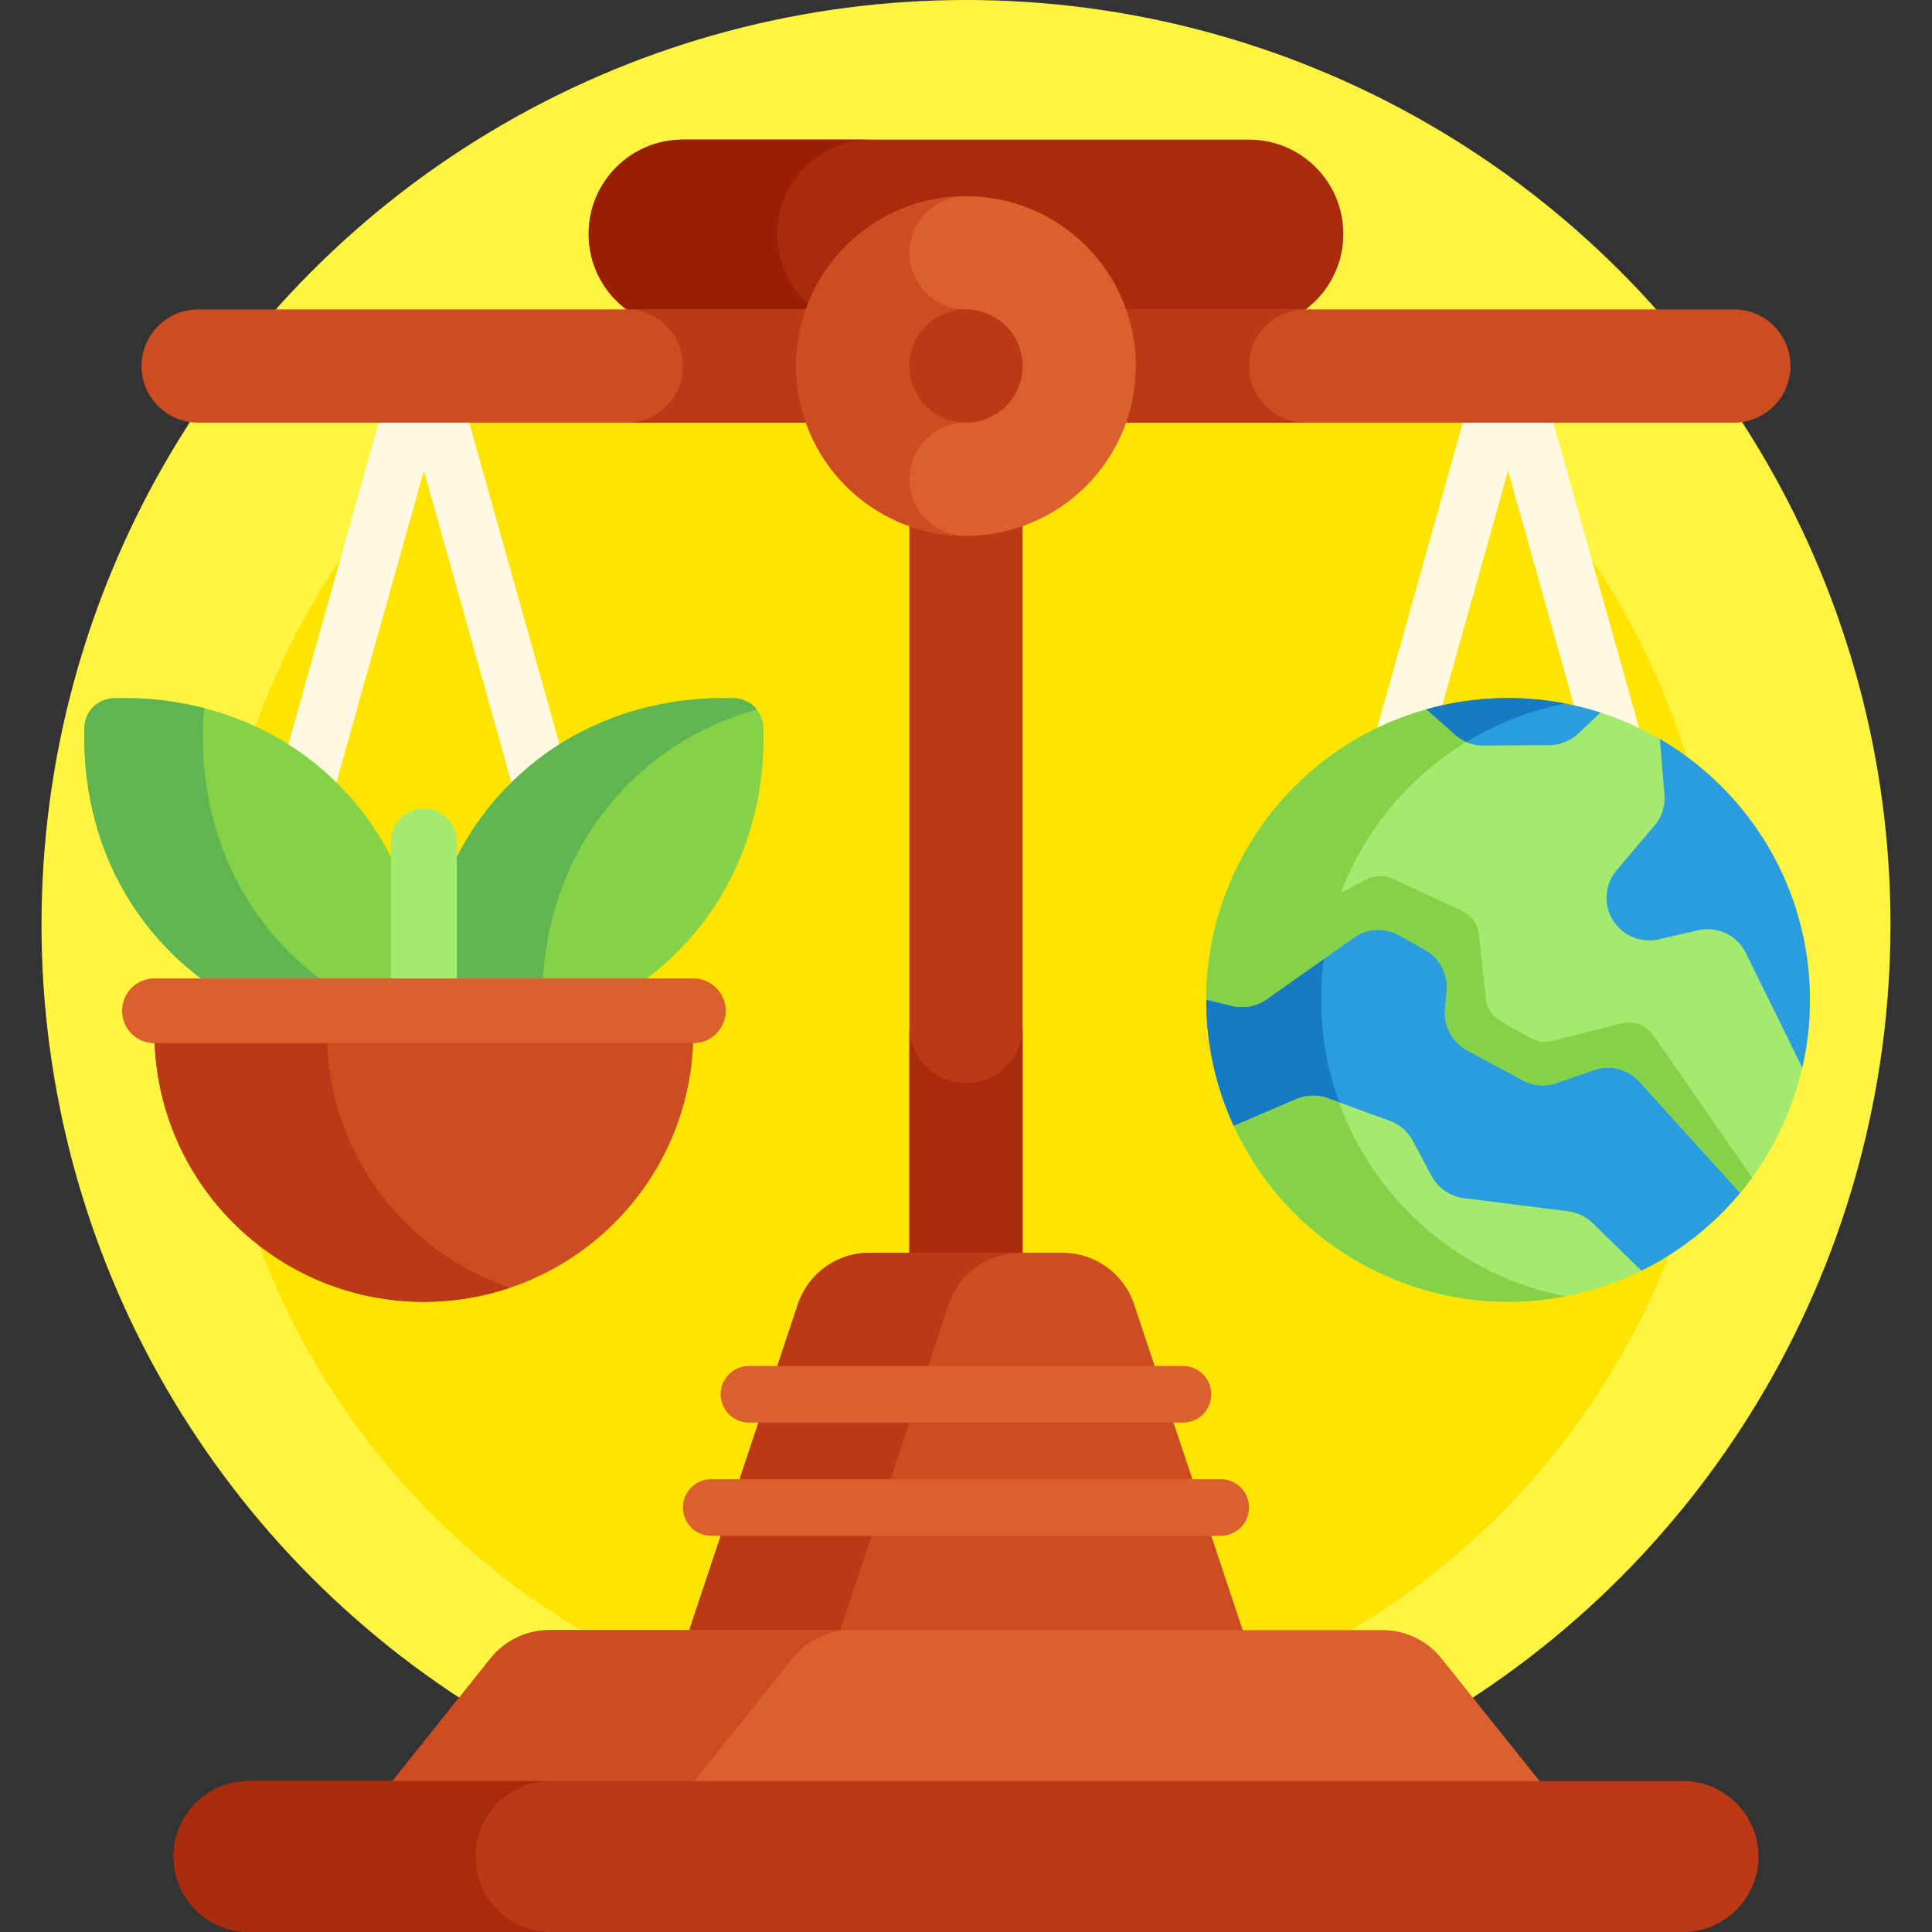
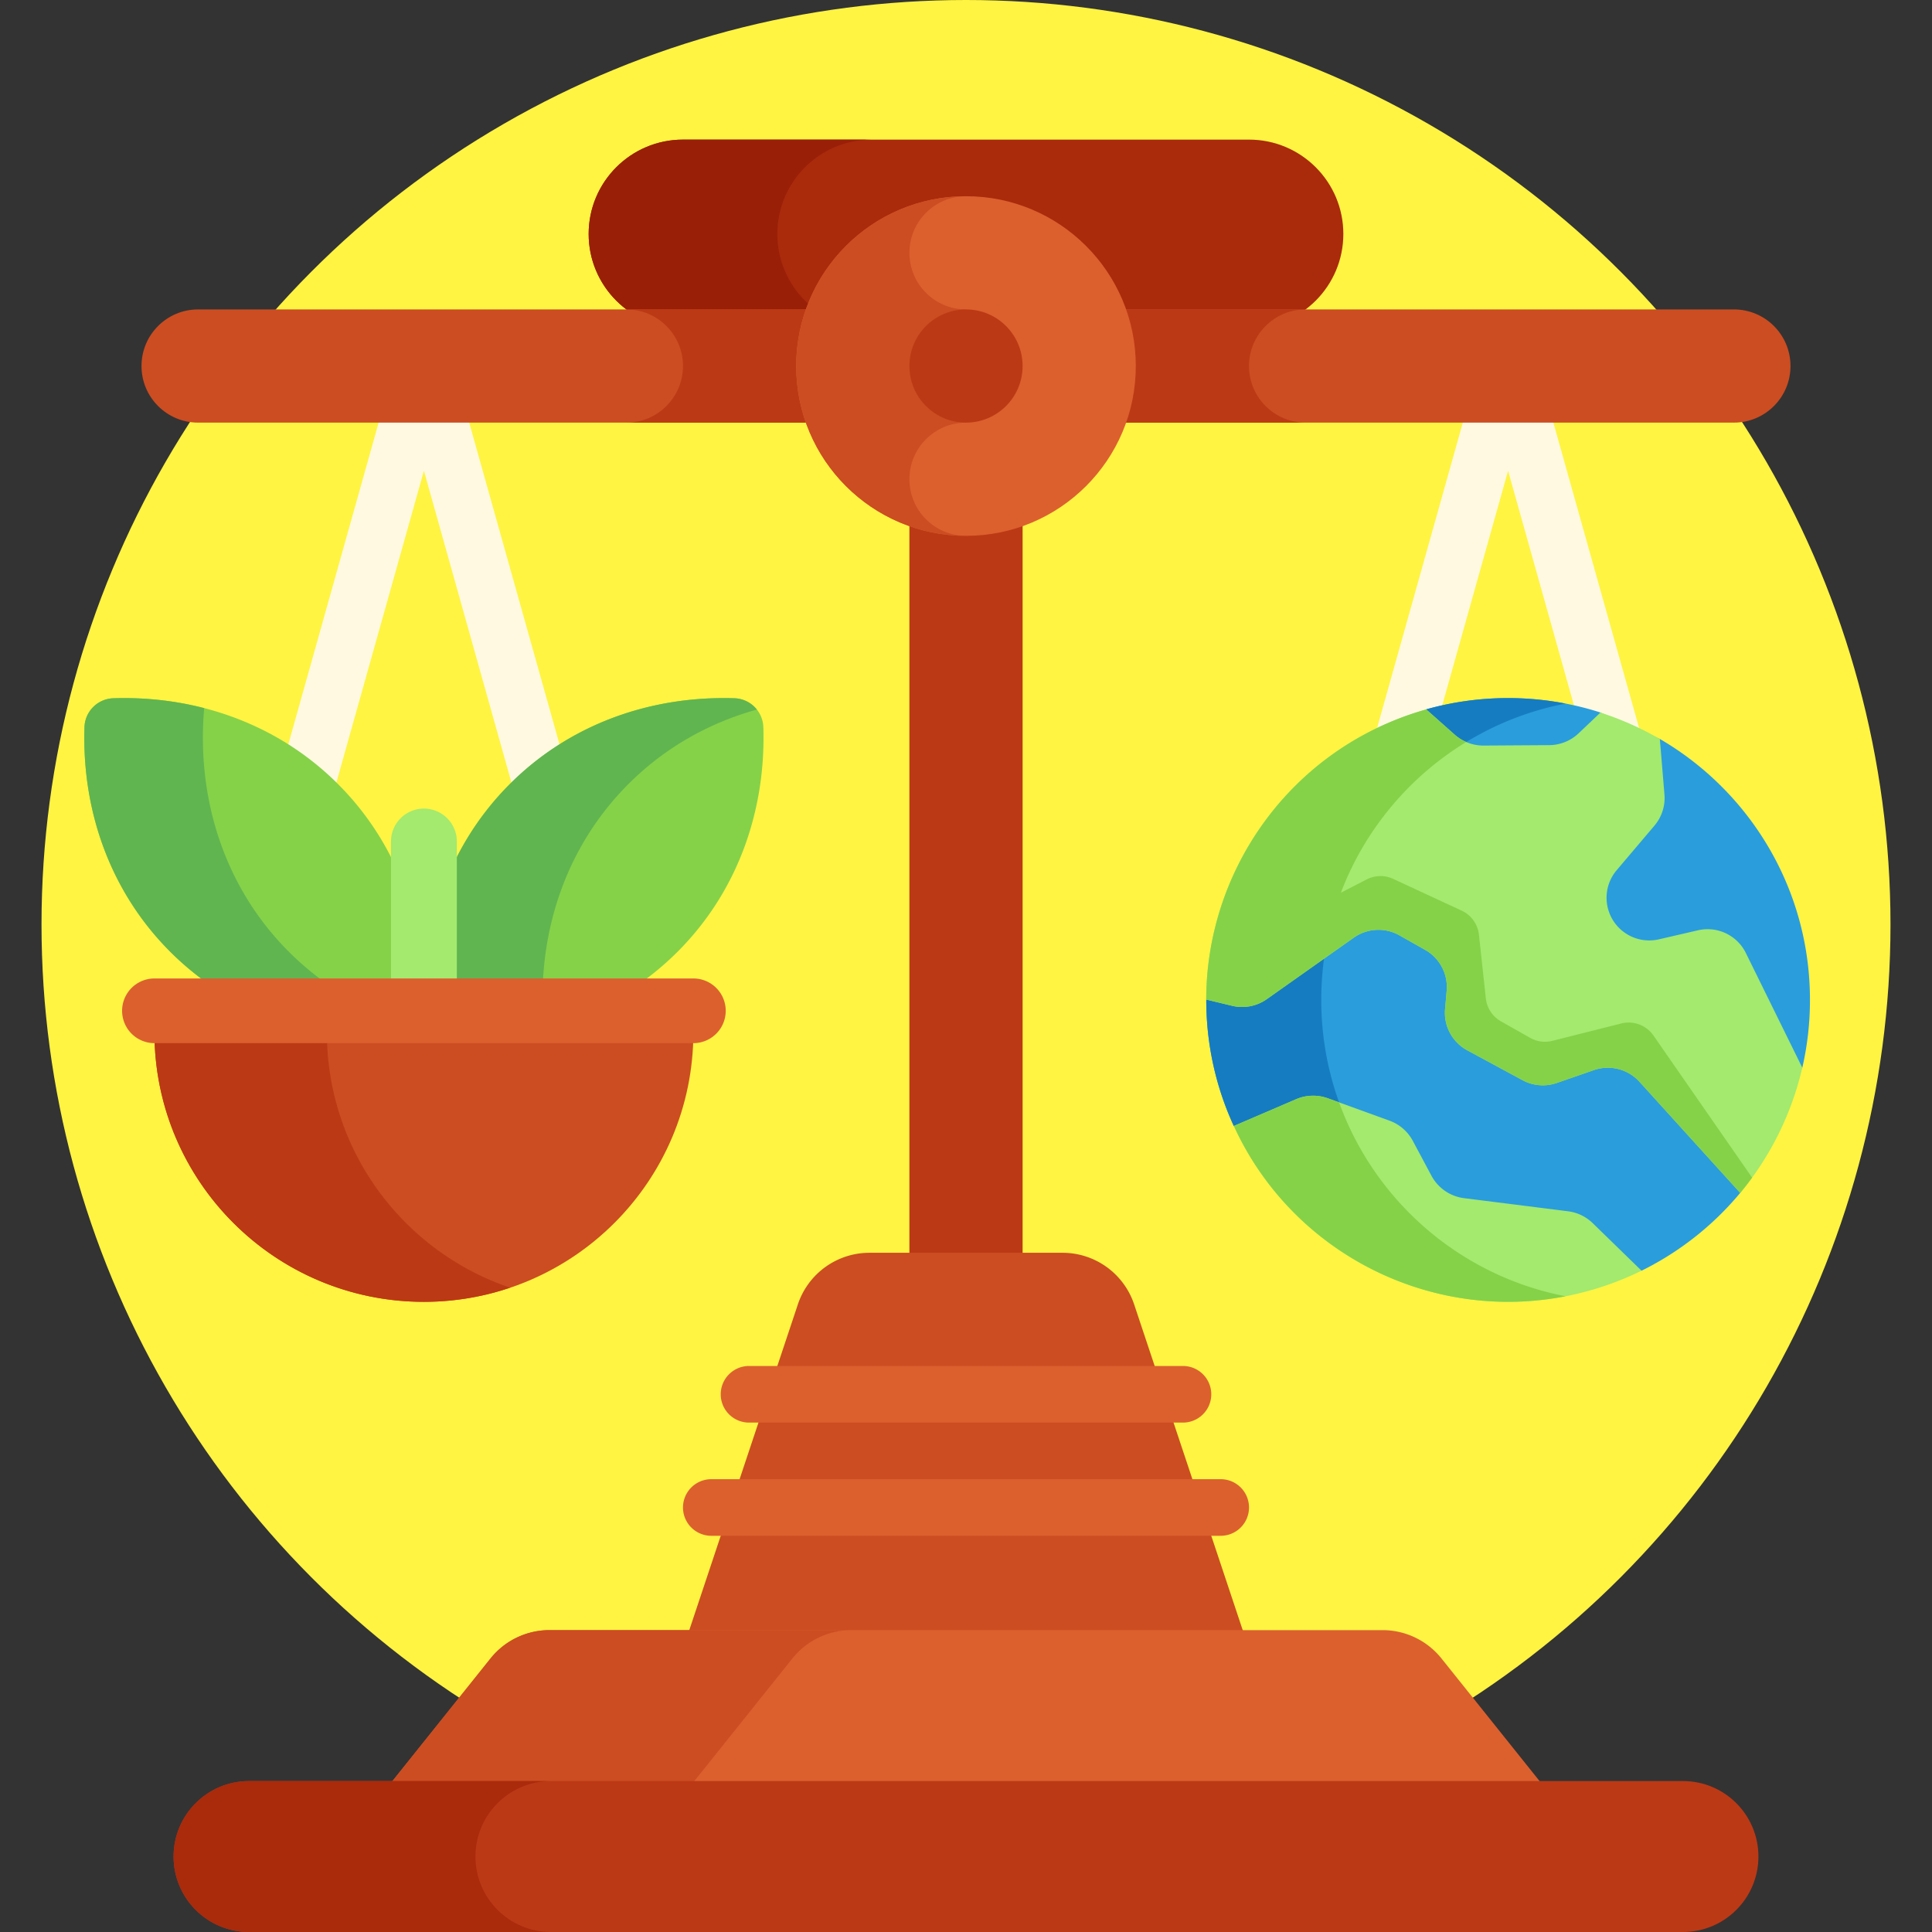
<svg xmlns="http://www.w3.org/2000/svg" width="512" height="512">
  <rect width="100%" height="100%" fill="#333333" stroke="none" />
  <circle cx="256" cy="245" r="245" fill="#fff442" />
-   <circle cx="256" cy="260" r="200" fill="#ffe400" />
  <path fill="#aa2a0c" d="M331 87H181c-13.807 0-25-11.193-25-25s11.193-25 25-25h150c13.807 0 25 11.193 25 25s-11.193 25-25 25" />
  <path fill="#991f07" d="M206 62c0-13.807 11.193-25 25-25h-50c-13.807 0-25 11.193-25 25s11.193 25 25 25h50c-13.807 0-25-11.193-25-25" />
  <path fill="#bc3915" d="M271 97v252.761h-30V97z" />
  <path fill="#fff9e1" d="M439.655 247.002a7.504 7.504 0 0 1-7.217-5.475l-32.779-116.775-32.779 116.775a7.5 7.5 0 1 1-14.441-4.055l40-142.5a7.5 7.5 0 0 1 14.442 0l40 142.5a7.5 7.5 0 0 1-5.193 9.248 7.5 7.5 0 0 1-2.033.282M152.337 247.002a7.504 7.504 0 0 1-7.217-5.475l-32.779-116.775-32.779 116.775a7.5 7.5 0 0 1-9.248 5.193 7.5 7.5 0 0 1-5.193-9.248l40-142.5a7.5 7.5 0 0 1 14.442 0l40 142.5a7.5 7.5 0 0 1-5.193 9.248 7.5 7.5 0 0 1-2.033.282" />
  <path fill="#85d249" d="M45.117 252.223c17.661 17.661 42.112 24.941 66.67 22.223 2.718-24.558-4.562-49.009-22.223-66.67-15.938-15.938-37.405-23.422-59.49-22.733a7.92 7.92 0 0 0-7.69 7.69c-.689 22.085 6.795 43.552 22.733 59.49" />
  <path fill="#60b550" d="M76.546 252.223c-17.156-17.156-24.514-40.719-22.43-64.563-7.763-2.003-15.86-2.872-24.042-2.617a7.92 7.92 0 0 0-7.69 7.69c-.689 22.085 6.795 43.552 22.733 59.49 17.661 17.661 42.112 24.941 66.67 22.223a94 94 0 0 0 .207-2.109c-13.19-3.402-25.415-10.081-35.448-20.114" />
  <path fill="#85d249" d="M179.564 252.223c-17.661 17.661-42.112 24.941-66.67 22.223-2.718-24.558 4.562-49.009 22.223-66.67 15.938-15.938 37.405-23.422 59.49-22.733a7.92 7.92 0 0 1 7.69 7.69c.689 22.085-6.795 43.552-22.733 59.49" />
  <path fill="#60b550" d="M166.546 207.777c9.673-9.673 21.385-16.227 34.034-19.734a7.91 7.91 0 0 0-5.973-2.999c-22.085-.689-43.552 6.795-59.49 22.733-17.661 17.661-24.941 42.112-22.223 66.67 10.607 1.174 21.193.478 31.222-2.109-2.084-23.844 5.274-47.406 22.43-64.561" />
  <path fill="#a3ea6e" d="M112.34 214.286a8.73 8.73 0 0 0-8.73 8.73v93.254a8.73 8.73 0 1 0 17.46 0v-93.254a8.73 8.73 0 0 0-8.73-8.73" />
  <path fill="#cc4d21" d="M112.34 345c39.44 0 71.413-31.973 71.413-71.413v-5.713H40.928v5.713C40.928 313.027 72.9 345 112.34 345" />
  <path fill="#bc3915" d="M86.632 273.587v-5.713H40.928v5.713C40.928 313.027 72.9 345 112.34 345a71.3 71.3 0 0 0 22.852-3.757c-28.227-9.533-48.56-36.211-48.56-67.656" />
  <path fill="#dc602e" d="M183.753 276.444H40.928a8.57 8.57 0 0 1 0-17.14h142.825a8.57 8.57 0 0 1 0 17.14" />
  <path fill="#cc4d21" d="M459.5 112h-407c-8.284 0-15-6.716-15-15s6.716-15 15-15h407c8.284 0 15 6.716 15 15s-6.716 15-15 15" />
  <path fill="#bc3915" d="M331 97c0-8.284 6.716-15 15-15H166c8.284 0 15 6.716 15 15s-6.716 15-15 15h180c-8.284 0-15-6.716-15-15" />
  <path fill="#dc602e" d="M256 142c-24.853 0-45-20.147-45-45s20.147-45 45-45 45 20.147 45 45-20.147 45-45 45" />
  <path fill="#cc4d21" d="M256 52c-24.853 0-45 20.147-45 45s20.147 45 45 45c-8.284 0-15-6.716-15-15s6.716-15 15-15V82c-8.284 0-15-6.716-15-15s6.716-15 15-15" />
  <path fill="#bc3915" d="M256 112c-8.284 0-15-6.716-15-15s6.716-15 15-15 15 6.716 15 15-6.716 15-15 15" />
-   <path fill="#aa2a0c" d="M256 287c-8.284 0-15-6.716-15-15v77.761h30V272c0 8.284-6.716 15-15 15" />
  <path fill="#cc4d21" d="M336 452H176l35.442-106.325A20 20 0 0 1 230.416 332h51.17a20 20 0 0 1 18.974 13.675z" />
-   <path fill="#bc3915" d="M270.415 332h-40a20 20 0 0 0-18.974 13.675L176 452h40l35.441-106.325A20 20 0 0 1 270.415 332" />
  <path fill="#dc602e" d="M416 482H96l33.995-42.494A20 20 0 0 1 145.612 432h220.775a20 20 0 0 1 15.617 7.506z" />
  <path fill="#cc4d21" d="M225.613 432h-80a20 20 0 0 0-15.617 7.506L96 482h80l33.995-42.494A20 20 0 0 1 225.613 432" />
  <path fill="#bc3915" d="M446 512H66c-11.046 0-20-8.954-20-20s8.954-20 20-20h380c11.046 0 20 8.954 20 20s-8.954 20-20 20" />
  <path fill="#aa2a0c" d="M126 492c0-11.046 8.954-20 20-20H66c-11.046 0-20 8.954-20 20s8.954 20 20 20h80c-11.046 0-20-8.954-20-20" />
  <path fill="#dc602e" d="M313.5 377h-115a7.5 7.5 0 0 1 0-15h115a7.5 7.5 0 0 1 0 15M323.5 407h-135a7.5 7.5 0 0 1 0-15h135a7.5 7.5 0 0 1 0 15" />
  <path fill="#2a9ddd" d="m477.625 282.938.01.007a80.2 80.2 0 0 0 2.025-17.956c0-29.512-15.985-55.288-39.768-69.151l-.013.008-15.752-7.011-.001-.021A80 80 0 0 0 399.667 185a80 80 0 0 0-21.723 2.987l.018.014-58.286 76.866-.002.123c0 11.931 2.616 23.249 7.3 33.418l.008-.013 108.044 38.35-.001.008a80.3 80.3 0 0 0 26.175-20.656z" />
  <path fill="#167cc1" d="m377.963 188.001-58.286 76.866-.002.123c0 11.931 2.616 23.249 7.3 33.418l.008-.013 38.473 13.656c-9.626-13.205-15.308-29.469-15.308-47.061 0-38.966 27.865-71.419 64.755-78.534A80.4 80.4 0 0 0 399.666 185a80 80 0 0 0-21.723 2.987z" />
  <path fill="#a3ea6e" d="M326.984 298.395c16.965 37.024 59.618 55.785 98.887 42.171a81 81 0 0 0 9.157-3.82l-12.939-12.597a11.43 11.43 0 0 0-6.542-3.15l-27.551-3.473a11.43 11.43 0 0 1-8.649-5.951l-4.933-9.23a11.42 11.42 0 0 0-6.182-5.356l-16.344-5.928a11.43 11.43 0 0 0-8.41.244z" />
  <path fill="#85d249" d="m354.88 292.145-2.993-1.086a11.43 11.43 0 0 0-8.41.244l-16.493 7.091c15.394 33.597 51.943 52.154 87.92 45.128-27.864-5.373-50.577-25.202-60.024-51.377" />
  <path fill="#a3ea6e" d="M462.671 252.559a11.305 11.305 0 0 0-12.689-6.022l-10.376 2.398a11.306 11.306 0 0 1-11.17-18.323l10.02-11.822a11.3 11.3 0 0 0 2.642-8.243l-1.219-14.699a80.5 80.5 0 0 0-15.752-7.011l-5.768 5.486a11.43 11.43 0 0 1-7.803 3.147l-17.386.11a11.43 11.43 0 0 1-7.656-2.879l-7.55-6.698a81 81 0 0 0-4.499 1.412c-33.034 11.453-53.765 42.382-53.805 75.477l6.867 1.656c3.169.764 6.513.124 9.175-1.757l23.073-16.304a11.3 11.3 0 0 1 12.085-.61l6.822 3.854a11.3 11.3 0 0 1 5.701 10.832l-.426 4.851a11.3 11.3 0 0 0 5.886 10.934l14.643 7.915a11.3 11.3 0 0 0 9.079.736l9.831-3.408a11.31 11.31 0 0 1 12.08 3.089l26.704 29.462a80.4 80.4 0 0 0 16.445-33.202z" />
  <path fill="#85d249" d="m429.659 271.231-18.267 4.601a8 8 0 0 1-5.893-.795l-7.723-4.368a8 8 0 0 1-4.014-6.101l-1.828-16.854a8 8 0 0 0-4.59-6.396l-18.136-8.404a8 8 0 0 0-7.026.146l-6.835 3.52c6.352-16.716 18.144-30.751 33.219-39.94a11.4 11.4 0 0 1-3.052-1.941l-7.55-6.698a81 81 0 0 0-4.499 1.412c-33.034 11.453-53.765 42.382-53.805 75.477l6.867 1.656c3.169.764 6.513.124 9.175-1.758l15.195-10.737 7.878-5.567a11.3 11.3 0 0 1 12.085-.61l6.822 3.854a11.3 11.3 0 0 1 5.701 10.832l-.426 4.851a11.3 11.3 0 0 0 5.886 10.934l14.643 7.915a11.3 11.3 0 0 0 9.08.736l9.831-3.408a11.3 11.3 0 0 1 12.08 3.089l26.704 29.462a80 80 0 0 0 3.144-4.054l-26.139-37.659a8.005 8.005 0 0 0-8.527-3.195" />
</svg>